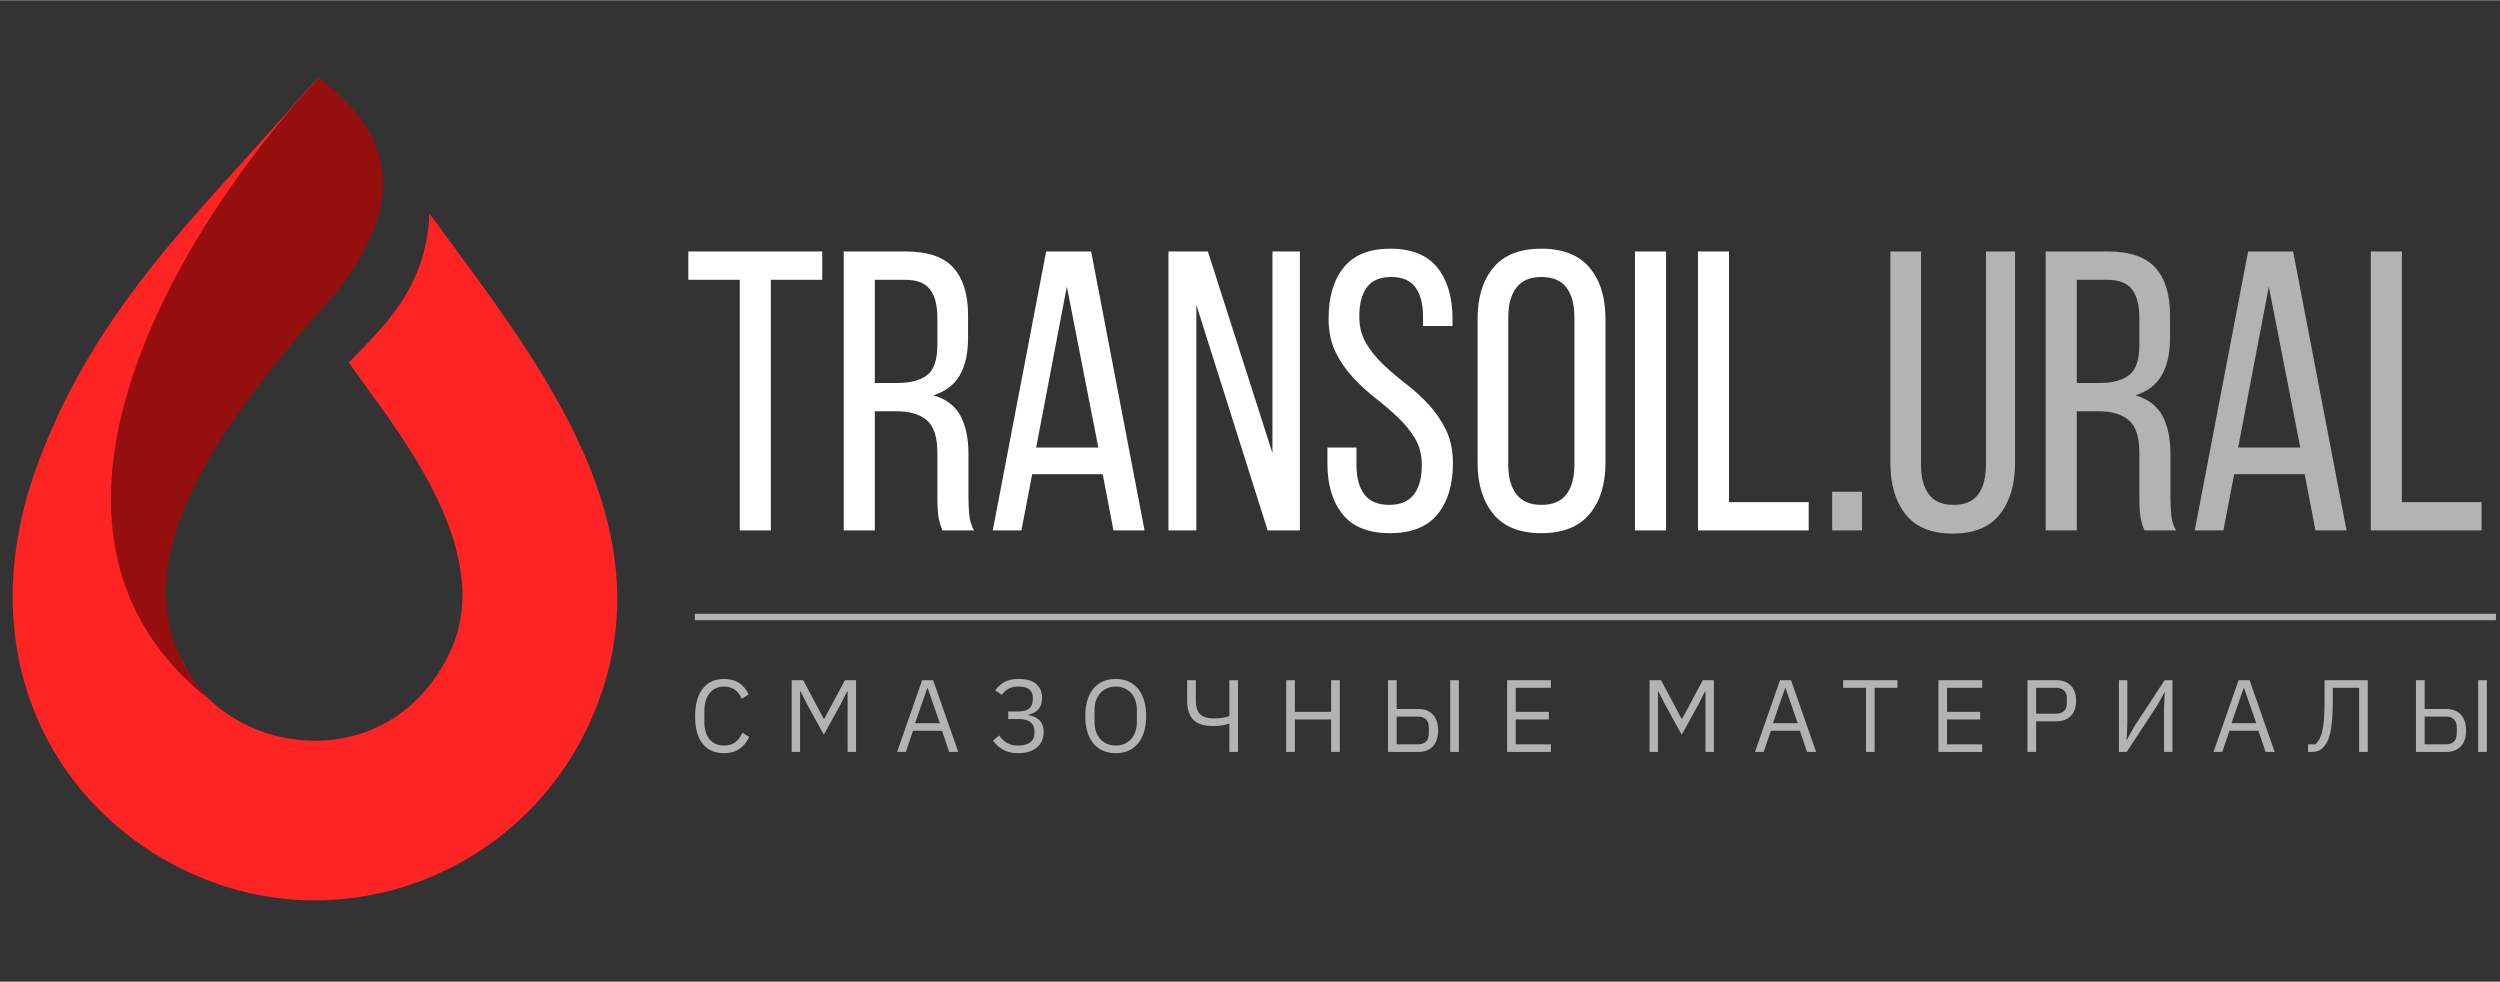
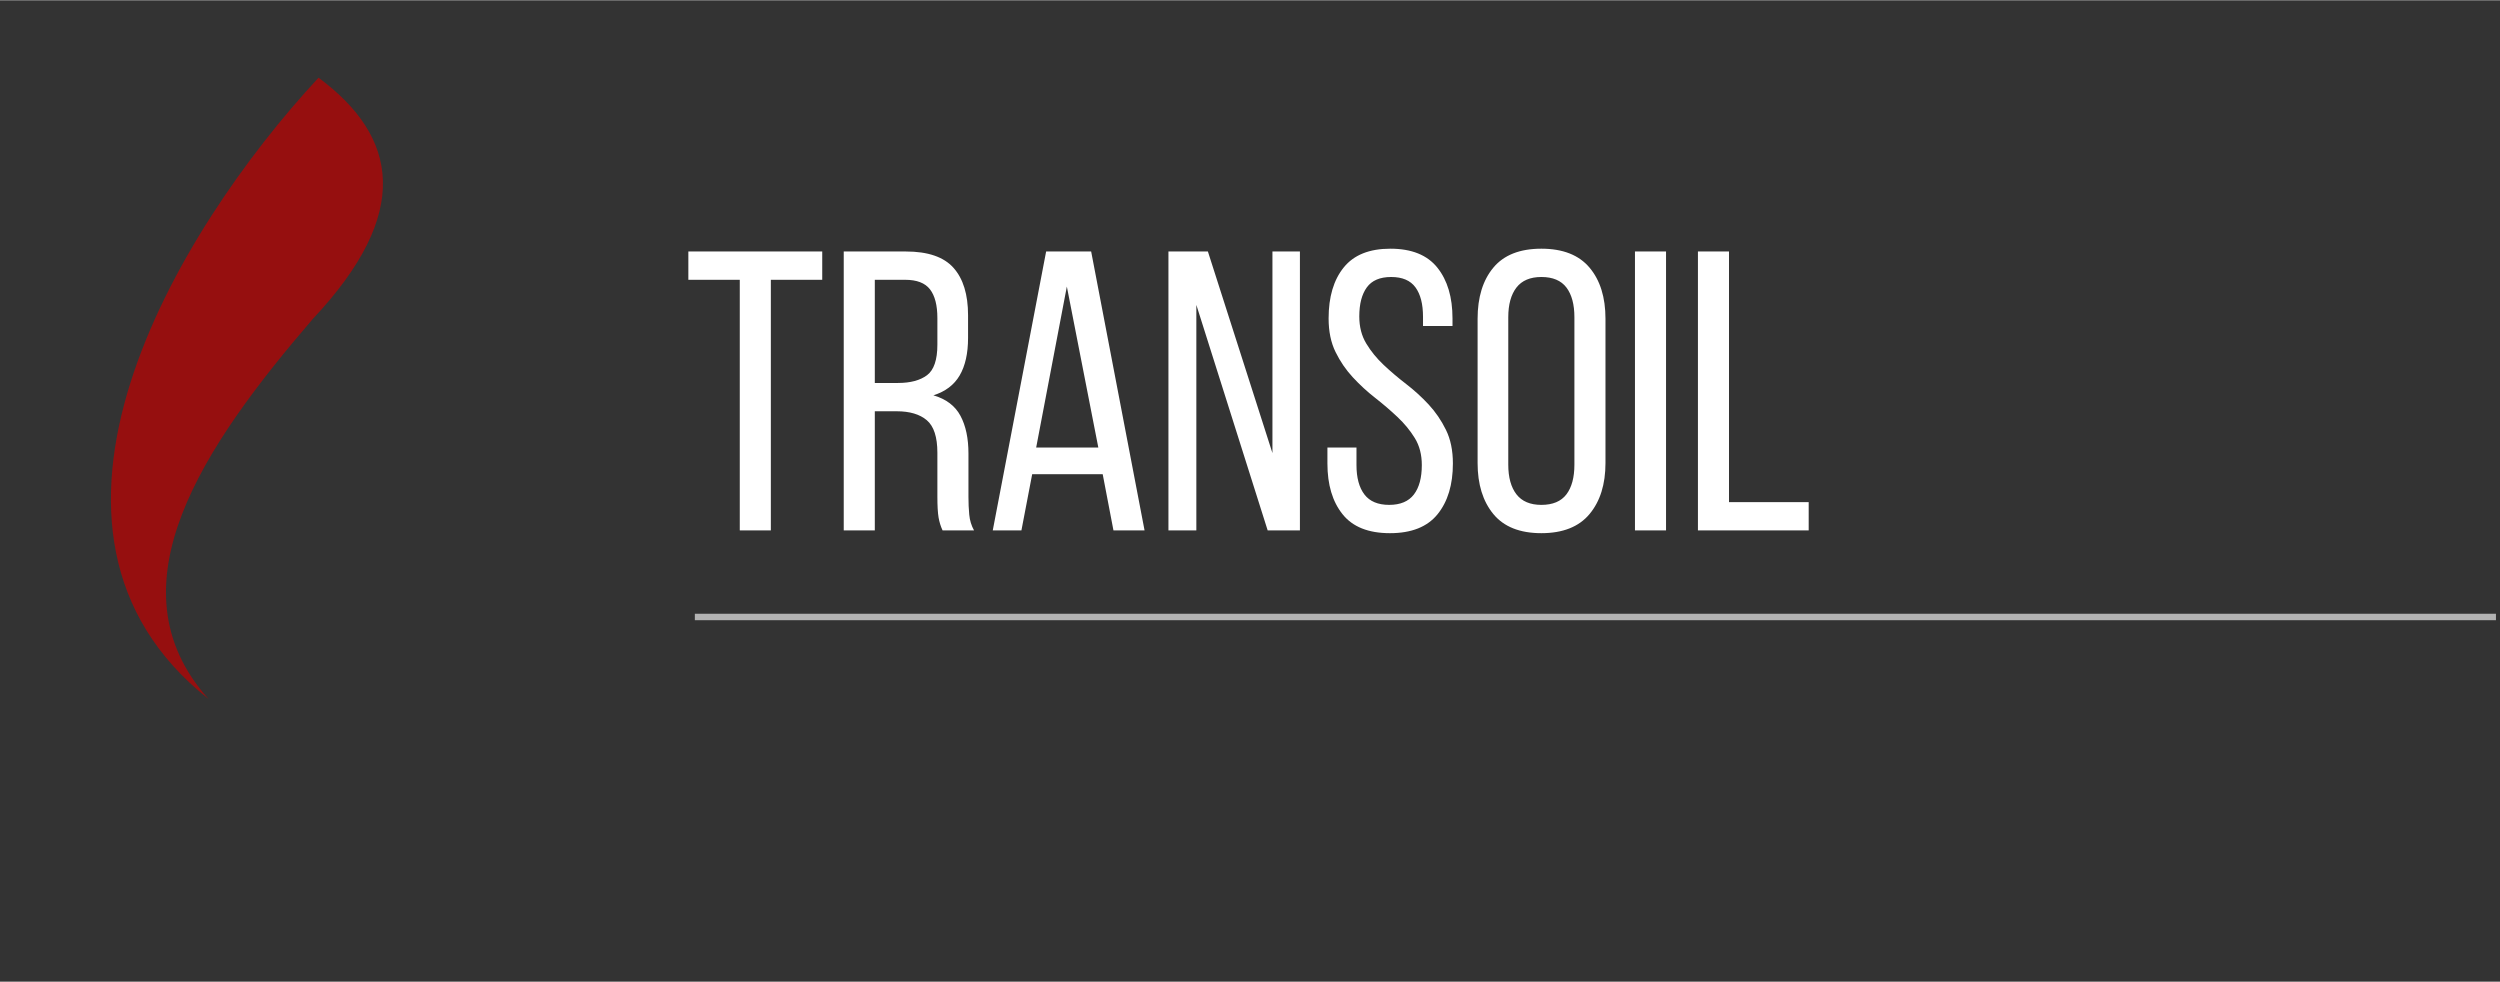
<svg xmlns="http://www.w3.org/2000/svg" xml:space="preserve" width="774px" height="304px" style="shape-rendering:geometricPrecision; text-rendering:geometricPrecision; image-rendering:optimizeQuality; fill-rule:evenodd; clip-rule:evenodd" viewBox="0 0 820.69 322.18">
  <rect x="0" y="0" width="820.69" height="322.18" fill="#333333" stroke="none" />
  <defs>
    <style type="text/css">  .fil0 {fill:none} .fil5 {fill:#960F0F} .fil3 {fill:#B3B3B3} .fil4 {fill:#FF2424} .fil2 {fill:#B3B3B3;fill-rule:nonzero} .fil1 {fill:white;fill-rule:nonzero}  </style>
  </defs>
  <g id="Слой_x0020_1">
-     <rect class="fil0" width="820.69" height="322.18" />
    <path class="fil1" d="M242.85 174.03l0 -82.26 -16.88 0 0 -9.29 43.95 0 0 9.29 -16.87 0 0 82.26 -10.2 0zm54.53 -91.55c7.24,0 12.45,1.79 15.63,5.36 3.19,3.58 4.78,8.77 4.78,15.57l0 7.45c0,5.06 -0.92,9.16 -2.75,12.3 -1.83,3.13 -4.71,5.31 -8.63,6.53 4.18,1.22 7.15,3.47 8.89,6.74 1.75,3.27 2.62,7.39 2.62,12.36l0 14.25c0,2.01 0.08,3.95 0.26,5.82 0.17,1.88 0.7,3.6 1.57,5.17l-10.33 0c-0.61,-1.31 -1.05,-2.72 -1.31,-4.25 -0.26,-1.53 -0.39,-3.81 -0.39,-6.87l0 -14.38c0,-5.15 -1.16,-8.7 -3.47,-10.66 -2.31,-1.96 -5.6,-2.94 -9.87,-2.94l-7.2 0 0 39.1 -10.2 0 0 -91.55 20.4 0zm-2.61 43.16c4.1,0 7.28,-0.85 9.55,-2.55 2.26,-1.7 3.4,-5.04 3.4,-10.01l0 -8.76c0,-4.18 -0.81,-7.32 -2.42,-9.41 -1.62,-2.1 -4.34,-3.14 -8.18,-3.14l-9.94 0 0 33.87 7.59 0zm44.07 29.95l-3.53 18.44 -9.41 0 17.52 -91.55 14.78 0 17.53 91.55 -10.21 0 -3.53 -18.44 -23.15 0zm1.31 -8.76l20.4 0 -10.33 -52.84 -10.07 52.84zm52.58 27.2l-9.16 0 0 -91.55 12.95 0 21.19 66.18 0 -66.18 9.02 0 0 91.55 -10.59 0 -23.41 -74.02 0 74.02zm63.69 -92.47c6.98,0 12.12,2.08 15.43,6.22 3.32,4.14 4.97,9.7 4.97,16.67l0 2.49 -9.68 0 0 -3.01c0,-4.19 -0.82,-7.41 -2.48,-9.68 -1.66,-2.27 -4.32,-3.4 -7.98,-3.4 -3.66,0 -6.32,1.13 -7.98,3.4 -1.65,2.27 -2.48,5.45 -2.48,9.55 0,3.4 0.76,6.36 2.29,8.89 1.52,2.53 3.42,4.86 5.69,7 2.26,2.13 4.73,4.23 7.39,6.28 2.66,2.05 5.12,4.29 7.39,6.73 2.26,2.44 4.16,5.21 5.68,8.31 1.53,3.09 2.29,6.78 2.29,11.05 0,6.97 -1.68,12.53 -5.03,16.67 -3.36,4.15 -8.57,6.22 -15.63,6.22 -7.06,0 -12.25,-2.07 -15.56,-6.22 -3.32,-4.14 -4.97,-9.7 -4.97,-16.67l0 -5.23 9.54 0 0 5.75c0,4.19 0.88,7.41 2.62,9.68 1.74,2.27 4.45,3.4 8.11,3.4 3.66,0 6.36,-1.13 8.11,-3.4 1.74,-2.27 2.61,-5.49 2.61,-9.68 0,-3.4 -0.76,-6.34 -2.29,-8.83 -1.52,-2.48 -3.42,-4.79 -5.69,-6.93 -2.26,-2.13 -4.7,-4.23 -7.32,-6.28 -2.62,-2.04 -5.06,-4.29 -7.32,-6.73 -2.27,-2.44 -4.17,-5.21 -5.69,-8.31 -1.53,-3.09 -2.29,-6.78 -2.29,-11.05 0,-7.06 1.65,-12.64 4.97,-16.74 3.31,-4.1 8.41,-6.15 15.3,-6.15zm28.64 23.02c0,-7.06 1.72,-12.66 5.17,-16.8 3.44,-4.14 8.7,-6.22 15.76,-6.22 7.06,0 12.34,2.08 15.82,6.22 3.49,4.14 5.23,9.74 5.23,16.8l0 47.35c0,6.97 -1.74,12.55 -5.23,16.74 -3.48,4.18 -8.76,6.28 -15.82,6.28 -7.06,0 -12.32,-2.1 -15.76,-6.28 -3.45,-4.19 -5.17,-9.77 -5.17,-16.74l0 -47.35zm10.07 47.87c0,4.19 0.9,7.43 2.68,9.74 1.79,2.31 4.52,3.47 8.18,3.47 3.75,0 6.49,-1.16 8.24,-3.47 1.74,-2.31 2.61,-5.55 2.61,-9.74l0 -48.39c0,-4.18 -0.87,-7.43 -2.61,-9.74 -1.75,-2.31 -4.49,-3.47 -8.24,-3.47 -3.66,0 -6.39,1.16 -8.18,3.47 -1.78,2.31 -2.68,5.56 -2.68,9.74l0 48.39zm51.79 -69.97l0 91.55 -10.2 0 0 -91.55 10.2 0zm10.47 91.55l0 -91.55 10.2 0 0 82.27 26.16 0 0 9.28 -36.36 0z" />
-     <path class="fil2" d="M611.27 161.34l0 12.69 -9.81 0 0 -12.69 9.81 0zm19.36 -8.89c0,4.19 0.85,7.43 2.55,9.74 1.7,2.31 4.42,3.47 8.17,3.47 3.66,0 6.34,-1.16 8.04,-3.47 1.7,-2.31 2.55,-5.55 2.55,-9.74l0 -69.97 9.55 0 0 69.45c0,6.97 -1.66,12.57 -4.97,16.8 -3.31,4.23 -8.5,6.35 -15.56,6.35 -6.98,0 -12.12,-2.12 -15.43,-6.35 -3.32,-4.23 -4.97,-9.83 -4.97,-16.8l0 -69.45 10.07 0 0 69.97zm61.33 -69.97c7.24,0 12.45,1.79 15.63,5.36 3.19,3.58 4.78,8.77 4.78,15.57l0 7.45c0,5.06 -0.92,9.16 -2.75,12.3 -1.83,3.13 -4.71,5.31 -8.63,6.53 4.18,1.22 7.15,3.47 8.89,6.74 1.75,3.27 2.62,7.39 2.62,12.36l0 14.25c0,2.01 0.08,3.95 0.26,5.82 0.17,1.88 0.7,3.6 1.57,5.17l-10.33 0c-0.61,-1.31 -1.05,-2.72 -1.31,-4.25 -0.26,-1.53 -0.39,-3.81 -0.39,-6.87l0 -14.38c0,-5.15 -1.16,-8.7 -3.47,-10.66 -2.31,-1.96 -5.6,-2.94 -9.87,-2.94l-7.2 0 0 39.1 -10.2 0 0 -91.55 20.4 0zm-2.61 43.16c4.1,0 7.28,-0.85 9.55,-2.55 2.26,-1.7 3.4,-5.04 3.4,-10.01l0 -8.76c0,-4.18 -0.81,-7.32 -2.42,-9.41 -1.62,-2.1 -4.34,-3.14 -8.18,-3.14l-9.94 0 0 33.87 7.59 0zm44.07 29.95l-3.53 18.44 -9.41 0 17.52 -91.55 14.78 0 17.53 91.55 -10.21 0 -3.53 -18.44 -23.15 0zm1.31 -8.76l20.4 0 -10.33 -52.84 -10.07 52.84zm43.55 27.2l0 -91.55 10.2 0 0 82.27 26.16 0 0 9.28 -36.36 0z" />
    <rect class="fil3" x="228.1" y="201.4" width="591.26" height="2.12" />
-     <path class="fil2" d="M237.67 247.17c-2.99,0 -5.32,-1.02 -6.99,-3.05 -1.66,-2.04 -2.49,-5.04 -2.49,-9 0,-3.96 0.83,-7 2.49,-9.13 1.67,-2.12 4,-3.19 6.99,-3.19 1.98,0 3.64,0.45 4.98,1.33 1.34,0.89 2.38,2.16 3.12,3.8l-2.29 1.39c-0.48,-1.22 -1.2,-2.19 -2.16,-2.92 -0.97,-0.73 -2.19,-1.1 -3.65,-1.1 -1.01,0 -1.92,0.19 -2.72,0.57 -0.8,0.39 -1.47,0.94 -2.02,1.65 -0.55,0.71 -0.98,1.55 -1.27,2.54 -0.29,0.98 -0.44,2.08 -0.44,3.3l0 3.52c0,2.44 0.57,4.35 1.69,5.73 1.13,1.38 2.71,2.06 4.76,2.06 1.51,0 2.77,-0.38 3.78,-1.16 1.01,-0.78 1.76,-1.81 2.23,-3.09l2.26 1.42c-0.74,1.66 -1.81,2.97 -3.21,3.91 -1.39,0.95 -3.08,1.42 -5.06,1.42zm40.58 -20.25l-0.17 0 -1.99 3.95 -5.64 10.26 -5.64 -10.26 -1.99 -3.95 -0.17 0 0 19.85 -2.76 0 0 -23.56 3.78 0 6.75 12.69 0.16 0 6.79 -12.69 3.64 0 0 23.56 -2.76 0 0 -19.85zm33.35 19.85l-2.36 -6.96 -9.52 0 -2.36 6.96 -2.87 0 8.23 -23.56 3.61 0 8.24 23.56 -2.97 0zm-7.05 -20.93l-0.17 0 -3.98 11.48 8.13 0 -3.98 -11.48zm29.67 21.33c-1.91,0 -3.54,-0.37 -4.89,-1.11 -1.35,-0.75 -2.47,-1.76 -3.34,-3.04l2.05 -1.65c0.72,1.05 1.57,1.87 2.55,2.44 0.98,0.58 2.19,0.86 3.63,0.86 1.69,0 3.01,-0.34 3.95,-1.03 0.94,-0.69 1.42,-1.76 1.42,-3.2l0 -0.44c0,-1.22 -0.41,-2.2 -1.22,-2.93 -0.81,-0.74 -2.09,-1.1 -3.85,-1.1l-3.54 0 0 -2.5 3.34 0c1.67,0 2.87,-0.34 3.61,-1.02 0.75,-0.68 1.12,-1.69 1.12,-3.05l0 -0.47c0,-1.15 -0.38,-2.05 -1.13,-2.68 -0.76,-0.64 -1.91,-0.95 -3.46,-0.95 -1.42,0 -2.57,0.25 -3.45,0.74 -0.87,0.5 -1.58,1.15 -2.12,1.96l-2.2 -1.42c0.86,-1.21 1.88,-2.14 3.08,-2.79 1.19,-0.66 2.75,-0.99 4.69,-0.99 2.56,0 4.48,0.56 5.73,1.69 1.26,1.12 1.89,2.62 1.89,4.49 0,1.62 -0.39,2.88 -1.19,3.78 -0.8,0.9 -1.9,1.49 -3.29,1.79l0 0.17c0.69,0.09 1.35,0.26 1.95,0.5 0.61,0.25 1.14,0.6 1.59,1.05 0.45,0.45 0.81,1.01 1.08,1.67 0.27,0.66 0.4,1.43 0.4,2.31 0,1.04 -0.19,1.98 -0.57,2.84 -0.38,0.85 -0.93,1.58 -1.65,2.19 -0.72,0.61 -1.61,1.08 -2.65,1.4 -1.05,0.33 -2.22,0.49 -3.53,0.49zm32.04 0c-1.53,0 -2.91,-0.26 -4.14,-0.79 -1.22,-0.53 -2.27,-1.31 -3.14,-2.33 -0.86,-1.02 -1.53,-2.3 -2,-3.81 -0.48,-1.52 -0.71,-3.27 -0.71,-5.25 0,-1.98 0.23,-3.73 0.71,-5.24 0.47,-1.5 1.14,-2.77 2,-3.81 0.87,-1.03 1.92,-1.82 3.14,-2.34 1.23,-0.53 2.61,-0.8 4.14,-0.8 1.51,0 2.88,0.27 4.12,0.8 1.23,0.52 2.29,1.31 3.15,2.34 0.87,1.04 1.54,2.31 2.01,3.81 0.47,1.51 0.71,3.26 0.71,5.24 0,1.98 -0.24,3.73 -0.71,5.25 -0.47,1.51 -1.14,2.79 -2.01,3.81 -0.86,1.02 -1.92,1.8 -3.15,2.33 -1.24,0.53 -2.61,0.79 -4.12,0.79zm0 -2.5c1.01,0 1.94,-0.18 2.8,-0.54 0.85,-0.36 1.59,-0.88 2.21,-1.55 0.62,-0.69 1.1,-1.5 1.43,-2.45 0.34,-0.94 0.51,-2 0.51,-3.18l0 -3.93c0,-1.17 -0.17,-2.24 -0.51,-3.18 -0.33,-0.95 -0.81,-1.76 -1.43,-2.44 -0.62,-0.68 -1.36,-1.19 -2.21,-1.56 -0.86,-0.36 -1.79,-0.54 -2.8,-0.54 -1.01,0 -1.95,0.18 -2.8,0.54 -0.86,0.37 -1.59,0.88 -2.21,1.56 -0.62,0.68 -1.1,1.49 -1.44,2.44 -0.34,0.94 -0.5,2.01 -0.5,3.18l0 3.93c0,1.18 0.16,2.24 0.5,3.18 0.34,0.95 0.82,1.76 1.44,2.45 0.62,0.67 1.35,1.19 2.21,1.55 0.85,0.36 1.79,0.54 2.8,0.54zm37.3 -7.19l-0.17 0c-0.61,0.25 -1.36,0.44 -2.26,0.58 -0.9,0.13 -1.88,0.2 -2.94,0.2 -2.92,0 -5.06,-0.68 -6.42,-2.04 -1.37,-1.36 -2.05,-3.47 -2.05,-6.33l0 -6.68 2.84 0 0 6.68c0,2.07 0.48,3.57 1.43,4.49 0.96,0.92 2.39,1.38 4.31,1.38 1.12,0 2.13,-0.06 3.03,-0.2 0.9,-0.14 1.65,-0.33 2.23,-0.57l0 -11.78 2.84 0 0 23.56 -2.84 0 0 -9.29zm33.42 -1.38l-11.91 0 0 10.67 -2.84 0 0 -23.56 2.84 0 0 10.39 11.91 0 0 -10.39 2.84 0 0 23.56 -2.84 0 0 -10.67zm18.67 -12.89l2.84 0 0 9.45 7.02 0c2.12,0 3.74,0.61 4.88,1.84 1.13,1.22 1.7,2.96 1.7,5.21 0,2.25 -0.57,3.99 -1.7,5.22 -1.14,1.22 -2.76,1.84 -4.88,1.84l-9.86 0 0 -23.56zm9.86 21.06c1.13,0 2,-0.31 2.62,-0.91 0.62,-0.61 0.92,-1.53 0.92,-2.77l0 -1.76c0,-1.23 -0.3,-2.16 -0.92,-2.76 -0.62,-0.61 -1.49,-0.91 -2.62,-0.91l-7.02 0 0 9.11 7.02 0zm10.56 -21.06l2.84 0 0 23.56 -2.84 0 0 -23.56zm18.68 23.56l0 -23.56 14.37 0 0 2.49 -11.54 0 0 7.9 10.87 0 0 2.5 -10.87 0 0 8.17 11.54 0 0 2.5 -14.37 0zm65.12 -19.85l-0.17 0 -1.99 3.95 -5.64 10.26 -5.64 -10.26 -1.99 -3.95 -0.17 0 0 19.85 -2.76 0 0 -23.56 3.77 0 6.76 12.69 0.16 0 6.79 -12.69 3.64 0 0 23.56 -2.76 0 0 -19.85zm33.35 19.85l-2.36 -6.96 -9.52 0 -2.36 6.96 -2.87 0 8.23 -23.56 3.61 0 8.24 23.56 -2.97 0zm-7.06 -20.93l-0.16 0 -3.99 11.48 8.14 0 -3.99 -11.48zm29.24 -0.14l0 21.07 -2.83 0 0 -21.07 -7.5 0 0 -2.49 17.82 0 0 2.49 -7.49 0zm20.94 21.07l0 -23.56 14.37 0 0 2.49 -11.54 0 0 7.9 10.87 0 0 2.5 -10.87 0 0 8.17 11.54 0 0 2.5 -14.37 0zm29.23 0l0 -23.56 9.38 0c2.12,0 3.75,0.6 4.88,1.8 1.14,1.21 1.71,2.85 1.71,4.95 0,2.09 -0.57,3.74 -1.71,4.94 -1.13,1.21 -2.76,1.81 -4.88,1.81l-6.54 0 0 10.06 -2.84 0zm2.84 -12.56l6.54 0c1.13,0 2,-0.29 2.62,-0.88 0.62,-0.58 0.93,-1.41 0.93,-2.5l0 -1.75c0,-1.08 -0.31,-1.91 -0.93,-2.5 -0.62,-0.58 -1.49,-0.88 -2.62,-0.88l-6.54 0 0 8.51zm27.17 -11l2.77 0 0 14.78 -0.27 4.83 0.1 0 2.36 -4.26 10.06 -15.35 2.57 0 0 23.56 -2.77 0 0 -14.79 0.27 -4.82 -0.1 0 -2.36 4.25 -10.06 15.36 -2.57 0 0 -23.56zm48.17 23.56l-2.36 -6.96 -9.52 0 -2.36 6.96 -2.87 0 8.24 -23.56 3.61 0 8.23 23.56 -2.97 0zm-7.05 -20.93l-0.17 0 -3.98 11.48 8.13 0 -3.98 -11.48zm20.97 18.43l2.43 0c0.51,-0.5 0.96,-1.1 1.35,-1.81 0.38,-0.71 0.69,-1.61 0.94,-2.71 0.25,-1.11 0.43,-2.47 0.54,-4.09 0.11,-1.62 0.17,-3.6 0.17,-5.94l0 -6.51 14.18 0 0 23.56 -2.84 0 0 -21.07 -8.64 0 0 4.22c0,2.43 -0.07,4.51 -0.22,6.23 -0.15,1.72 -0.35,3.18 -0.62,4.39 -0.27,1.2 -0.61,2.18 -1.02,2.94 -0.4,0.75 -0.86,1.38 -1.38,1.9 -0.47,0.48 -1,0.82 -1.59,1.05 -0.58,0.22 -1.28,0.34 -2.09,0.34l-1.21 0 0 -2.5zm35.44 -21.06l2.84 0 0 9.45 7.02 0c2.11,0 3.74,0.61 4.87,1.84 1.14,1.22 1.71,2.96 1.71,5.21 0,2.25 -0.57,3.99 -1.71,5.22 -1.13,1.22 -2.76,1.84 -4.87,1.84l-9.86 0 0 -23.56zm9.86 21.06c1.12,0 1.99,-0.31 2.61,-0.91 0.62,-0.61 0.93,-1.53 0.93,-2.77l0 -1.76c0,-1.23 -0.31,-2.16 -0.93,-2.76 -0.62,-0.61 -1.49,-0.91 -2.61,-0.91l-7.02 0 0 9.11 7.02 0zm10.56 -21.06l2.84 0 0 23.56 -2.84 0 0 -23.56z" />
-     <path class="fil4" d="M59.16 215.71c-5.6,-10.26 -16.82,-33 -18.95,-47.59 -2.94,-20.16 2.23,-40.84 8.65,-56.61 17.66,-43.4 53.7,-80.43 55.71,-86.08 -2.27,2.09 -8.15,8.98 -10.35,11.45 -31.86,35.96 -62.77,65.23 -81.28,113.82 -24.42,64.11 5.03,117.23 52.86,137.23 52,21.75 112.95,-4.98 131.76,-60.78 20.01,-59.36 -23.5,-111.73 -56.61,-157.18 -0.86,25.06 -16.19,38.22 -26.42,48.94 13.06,19.25 50.23,61.53 32.63,96.24 -20.18,40.18 -70.5,32.63 -85.56,5.04l-2.44 -4.48z" />
    <path class="fil5" d="M68.45 229.38c-33.09,-36.9 -1.56,-83.13 34.27,-124.8 0.01,0 0.01,-0.01 0.01,-0.01 32.73,-34.83 27.9,-59.78 1.84,-79.14 -46.89,50.55 -105.82,148.76 -36.12,203.95z" />
  </g>
</svg>